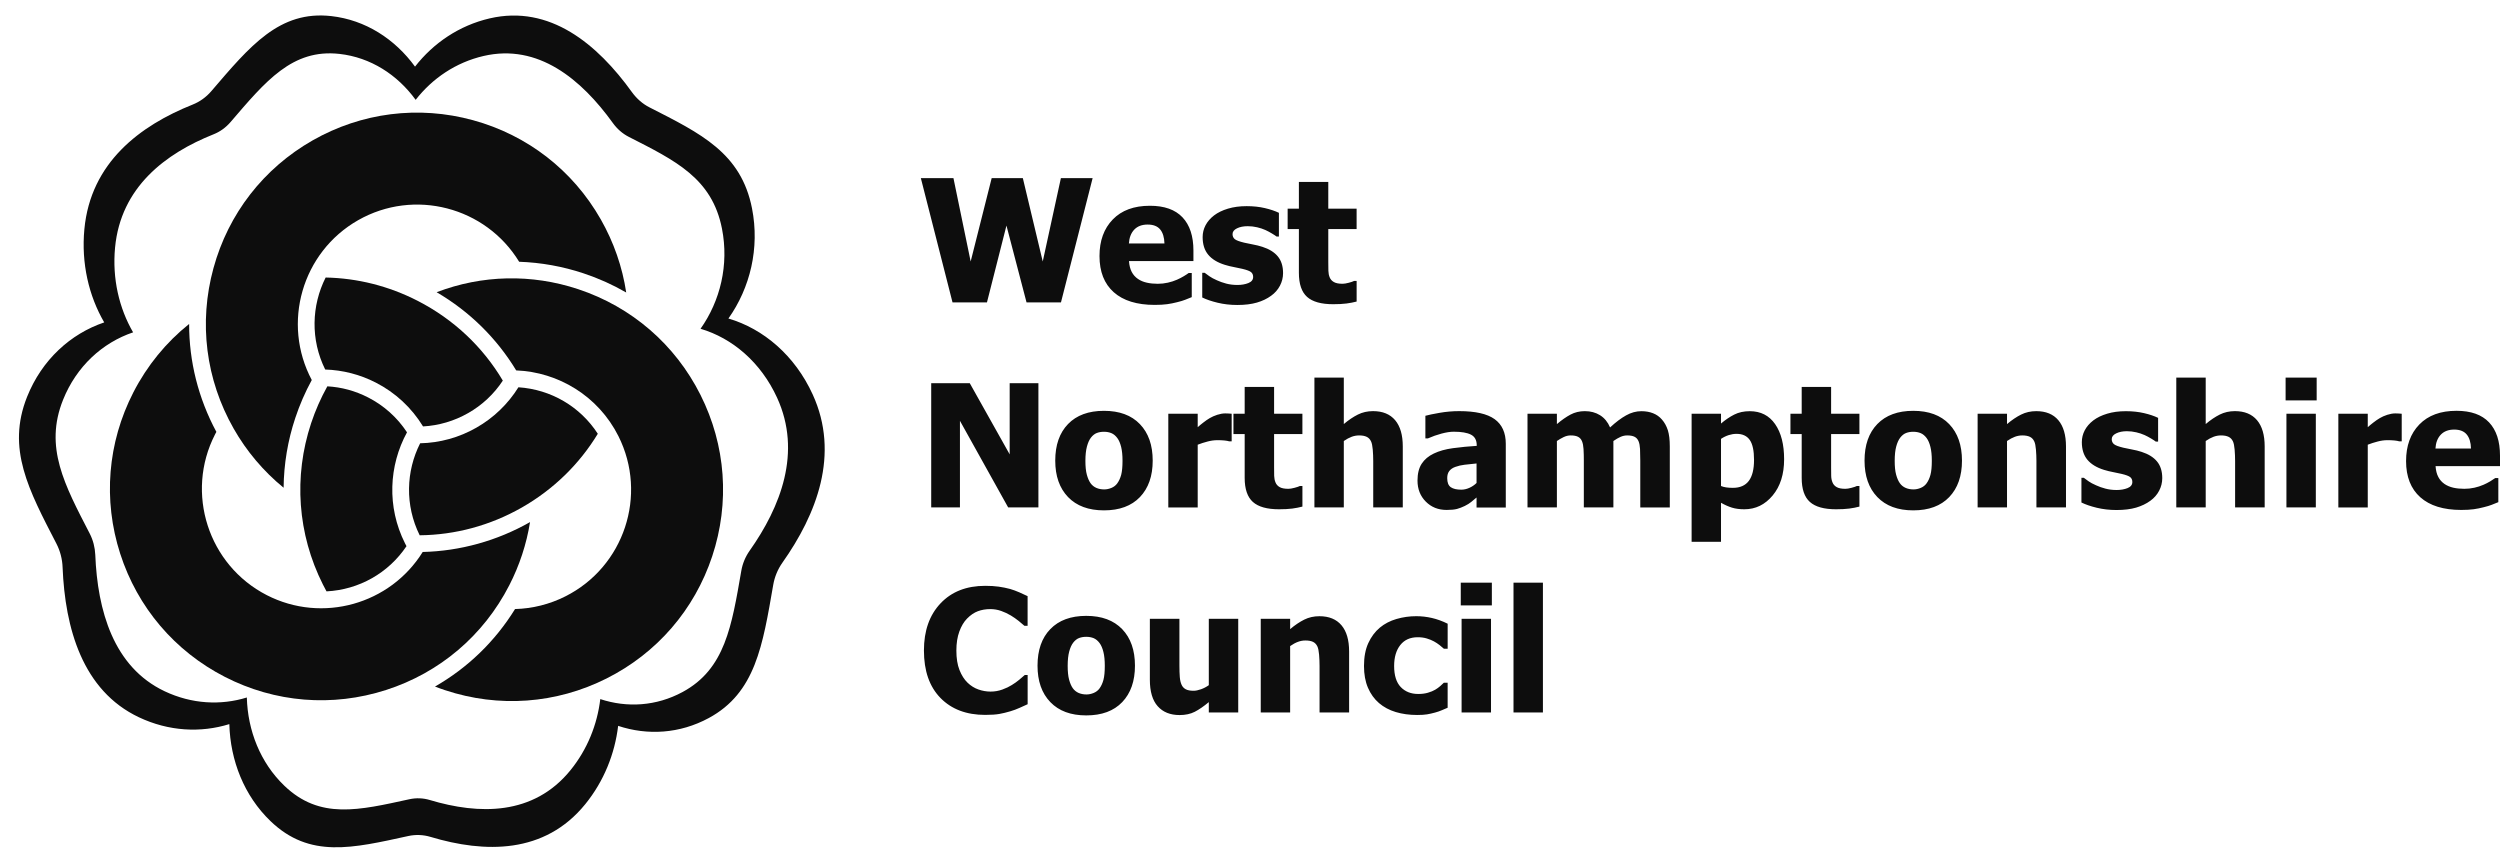
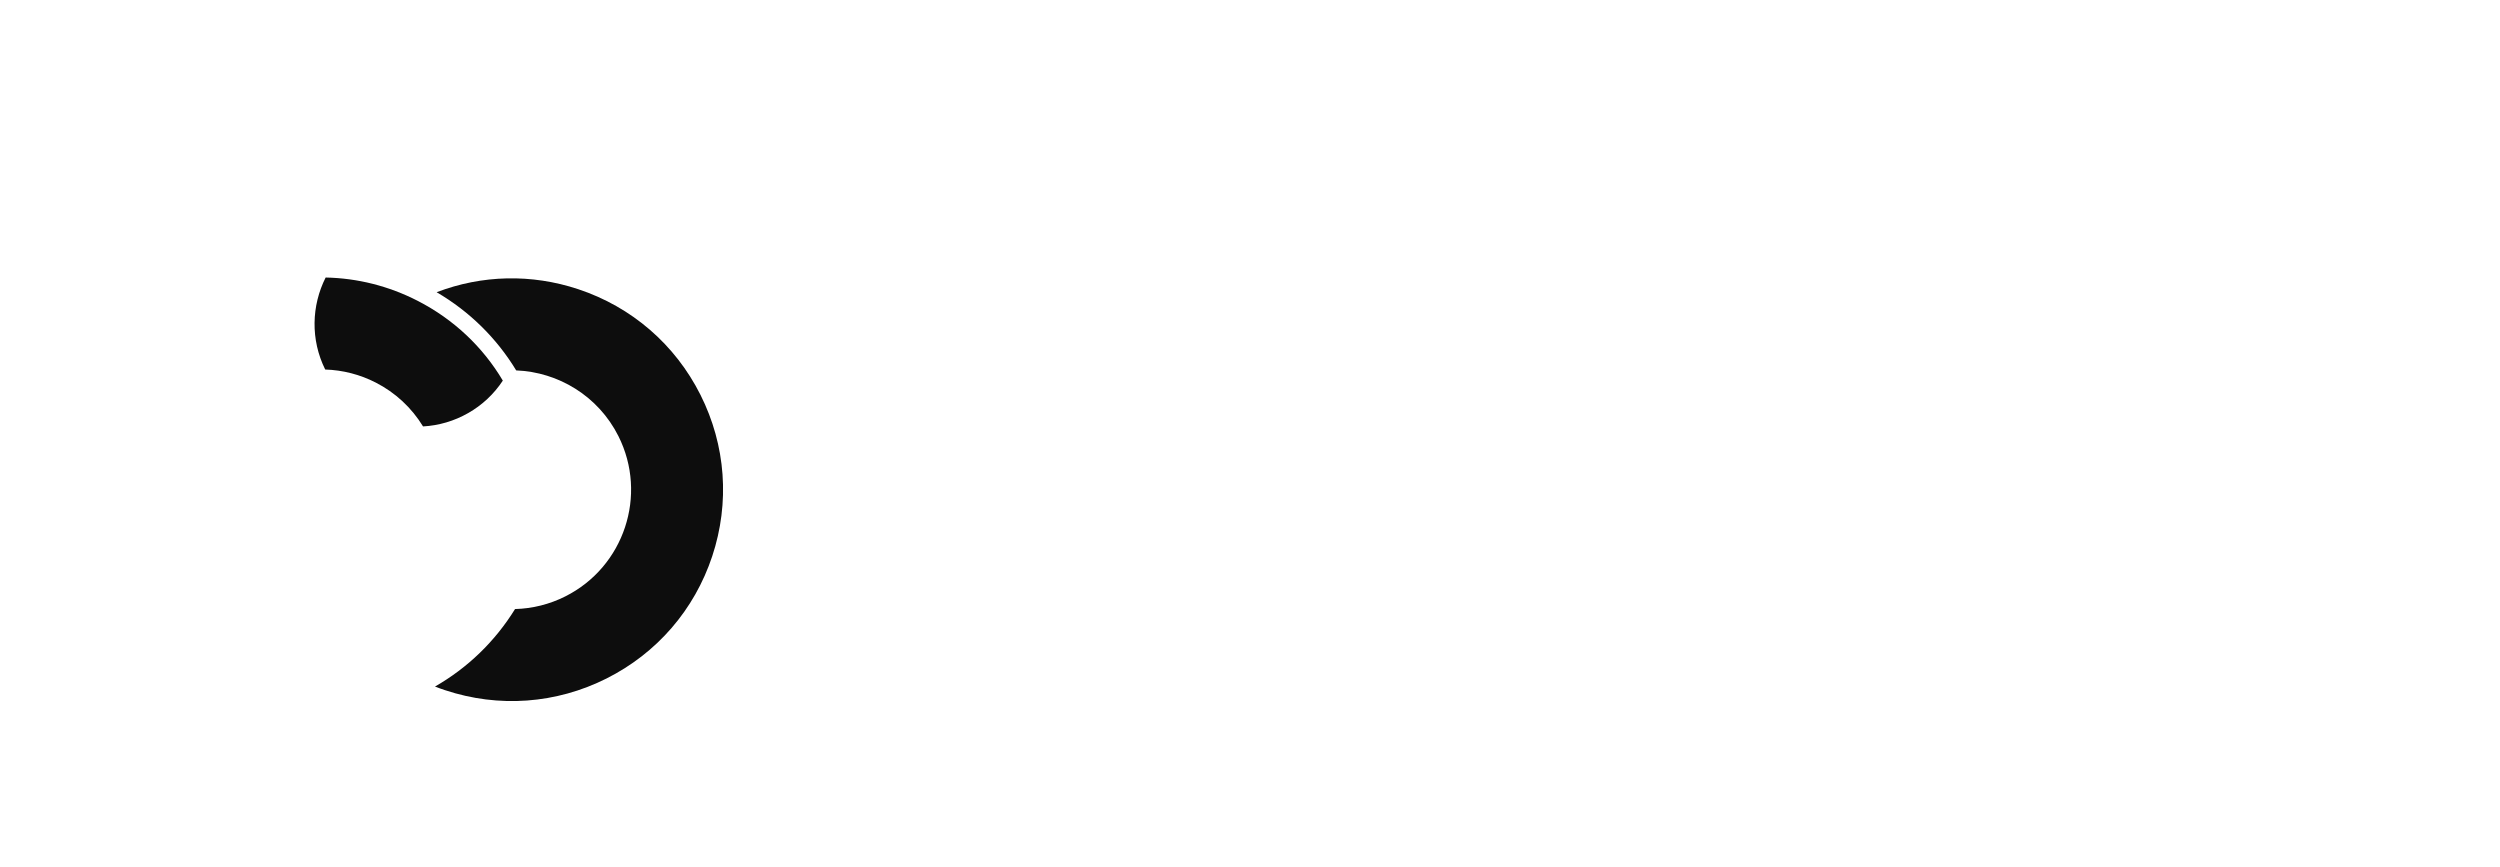
<svg xmlns="http://www.w3.org/2000/svg" width="124" height="43" viewBox="0 0 124 43" fill="none">
-   <path d="M16.015 28.989C16.072 29.105 16.133 29.219 16.195 29.332C17.811 29.249 19.271 28.419 20.162 27.09C20.136 27.043 20.111 26.994 20.086 26.945C19.181 25.143 19.287 23.092 20.187 21.443C19.706 20.709 19.042 20.114 18.261 19.715C17.623 19.387 16.943 19.202 16.236 19.162C15.912 19.745 15.642 20.357 15.432 20.99C14.553 23.648 14.759 26.488 16.015 28.989Z" fill="#0D0D0D" />
  <path d="M34.745 19.588C33.489 17.087 31.334 15.224 28.677 14.343C26.362 13.575 23.905 13.634 21.657 14.494C23.292 15.45 24.638 16.779 25.603 18.372C27.689 18.454 29.672 19.638 30.674 21.632C32.139 24.552 30.957 28.117 28.038 29.582C27.263 29.972 26.413 30.186 25.546 30.209C24.554 31.815 23.194 33.127 21.576 34.053C21.742 34.118 21.911 34.179 22.082 34.235C24.739 35.116 27.581 34.91 30.082 33.654C32.583 32.398 34.446 30.244 35.327 27.587C36.207 24.93 36.001 22.089 34.745 19.588Z" fill="#0D0D0D" />
  <path d="M24.94 18.878C23.945 17.201 22.496 15.835 20.72 14.923C19.28 14.184 17.724 13.796 16.152 13.765C15.449 15.157 15.396 16.848 16.13 18.328C17.004 18.356 17.862 18.577 18.64 18.977C19.607 19.471 20.418 20.224 20.983 21.151C21.768 21.107 22.532 20.882 23.215 20.492C23.91 20.099 24.501 19.546 24.94 18.878Z" fill="#0D0D0D" />
-   <path d="M20.966 27.378C19.358 29.967 15.992 30.934 13.233 29.519C10.327 28.028 9.176 24.451 10.666 21.546C10.687 21.503 10.71 21.462 10.732 21.421C9.833 19.752 9.378 17.92 9.381 16.068C8.242 16.979 7.298 18.129 6.612 19.467C5.335 21.958 5.104 24.796 5.961 27.46C6.819 30.125 8.663 32.296 11.153 33.573C13.644 34.851 16.483 35.081 19.147 34.224C21.811 33.367 23.982 31.522 25.259 29.032C25.766 28.048 26.114 26.989 26.29 25.896C24.657 26.825 22.823 27.334 20.966 27.378Z" fill="#0D0D0D" />
-   <path d="M23.626 21.214C22.776 21.7 21.818 21.966 20.839 21.987C20.139 23.373 20.077 25.057 20.816 26.55C22.576 26.533 24.311 26.068 25.883 25.173C27.454 24.276 28.738 23.02 29.651 21.515C28.779 20.168 27.33 19.316 25.714 19.209C25.196 20.041 24.478 20.73 23.626 21.214Z" fill="#0D0D0D" />
-   <path d="M14.646 20.732C14.862 20.081 15.136 19.45 15.464 18.849C13.967 16.035 14.975 12.511 17.762 10.922C20.548 9.335 24.091 10.264 25.75 12.983C26.834 13.021 27.908 13.213 28.938 13.556C29.676 13.8 30.387 14.119 31.06 14.508C30.87 13.248 30.448 12.021 29.798 10.88C28.413 8.448 26.162 6.702 23.462 5.962C20.763 5.223 17.937 5.579 15.505 6.964C13.073 8.35 11.327 10.6 10.588 13.3C9.848 15.999 10.204 18.825 11.589 21.257C12.227 22.38 13.067 23.375 14.067 24.192C14.079 23.016 14.274 21.848 14.646 20.732Z" fill="#0D0D0D" />
-   <path d="M54.194 8.836L52.624 14.998H50.916L49.92 11.188L48.953 14.998H47.245L45.674 8.836H47.291L48.145 12.97L49.187 8.836H50.733L51.72 12.97L52.62 8.836H54.194ZM57.273 15.123C56.391 15.123 55.713 14.913 55.242 14.494C54.771 14.075 54.535 13.477 54.535 12.701C54.535 11.943 54.755 11.337 55.194 10.885C55.633 10.432 56.246 10.206 57.036 10.206C57.753 10.206 58.292 10.398 58.653 10.781C59.015 11.165 59.194 11.714 59.194 12.429V12.95H55.998C56.012 13.165 56.058 13.345 56.135 13.49C56.208 13.629 56.314 13.748 56.444 13.836C56.569 13.922 56.714 13.983 56.881 14.02C57.047 14.058 57.229 14.076 57.426 14.076C57.596 14.076 57.763 14.057 57.927 14.02C58.091 13.984 58.24 13.934 58.377 13.874C58.497 13.822 58.606 13.765 58.709 13.704C58.81 13.643 58.893 13.59 58.957 13.542H59.111V14.738C58.992 14.784 58.883 14.829 58.784 14.869C58.685 14.909 58.55 14.95 58.378 14.991C58.219 15.032 58.056 15.065 57.889 15.088C57.72 15.111 57.515 15.123 57.273 15.123ZM57.757 12.077C57.748 11.771 57.677 11.538 57.542 11.377C57.407 11.217 57.201 11.138 56.923 11.138C56.64 11.138 56.418 11.222 56.258 11.39C56.099 11.559 56.011 11.788 55.993 12.077H57.757ZM61.369 15.127C61.024 15.127 60.699 15.089 60.392 15.015C60.085 14.941 59.832 14.853 59.631 14.755V13.53H59.752C59.822 13.582 59.901 13.64 59.99 13.704C60.078 13.767 60.203 13.834 60.36 13.903C60.496 13.966 60.65 14.02 60.82 14.066C60.991 14.111 61.176 14.134 61.377 14.134C61.582 14.134 61.764 14.102 61.921 14.039C62.077 13.976 62.156 13.875 62.156 13.737C62.156 13.63 62.119 13.549 62.047 13.493C61.975 13.438 61.834 13.386 61.627 13.336C61.487 13.302 61.347 13.273 61.206 13.247C61.054 13.219 60.904 13.183 60.756 13.137C60.389 13.024 60.114 12.857 59.929 12.635C59.743 12.413 59.651 12.121 59.651 11.76C59.651 11.552 59.699 11.358 59.795 11.174C59.891 10.991 60.032 10.827 60.218 10.684C60.404 10.543 60.634 10.431 60.908 10.349C61.182 10.266 61.49 10.225 61.835 10.225C62.163 10.225 62.464 10.257 62.739 10.322C63.014 10.387 63.246 10.465 63.434 10.556V11.732H63.318C63.268 11.693 63.19 11.642 63.081 11.577C62.978 11.515 62.872 11.459 62.764 11.409C62.642 11.354 62.504 11.308 62.353 11.273C62.201 11.237 62.045 11.219 61.888 11.219C61.678 11.219 61.499 11.254 61.353 11.326C61.206 11.398 61.134 11.494 61.134 11.611C61.134 11.717 61.171 11.799 61.243 11.86C61.315 11.921 61.473 11.979 61.714 12.037C61.84 12.067 61.983 12.097 62.146 12.126C62.308 12.155 62.464 12.195 62.615 12.243C62.951 12.351 63.206 12.508 63.379 12.717C63.552 12.925 63.64 13.202 63.64 13.547C63.64 13.764 63.587 13.978 63.486 14.17C63.383 14.367 63.237 14.534 63.048 14.669C62.849 14.816 62.613 14.929 62.342 15.008C62.071 15.087 61.748 15.127 61.369 15.127ZM66.129 15.089C65.534 15.089 65.102 14.969 64.831 14.726C64.56 14.483 64.425 14.086 64.425 13.533V11.361H63.867V10.351H64.425V9.023H65.883V10.351H67.288V11.361H65.883V13.008C65.883 13.171 65.885 13.313 65.888 13.434C65.891 13.555 65.913 13.664 65.954 13.761C65.993 13.857 66.062 13.934 66.161 13.99C66.26 14.047 66.404 14.075 66.592 14.075C66.67 14.075 66.772 14.058 66.898 14.025C67.025 13.992 67.112 13.962 67.163 13.934H67.289V14.957C67.13 14.998 66.963 15.031 66.784 15.054C66.604 15.077 66.387 15.089 66.129 15.089ZM51.506 25.168H50.005L47.613 20.872V25.168H46.188V19.006H48.1L50.08 22.536V19.006H51.505V25.168H51.506ZM57.174 22.847C57.174 23.611 56.963 24.213 56.542 24.654C56.121 25.094 55.526 25.314 54.757 25.314C53.993 25.314 53.399 25.094 52.975 24.654C52.552 24.213 52.34 23.611 52.34 22.847C52.34 22.075 52.552 21.469 52.975 21.032C53.399 20.595 53.993 20.377 54.757 20.377C55.523 20.377 56.118 20.596 56.54 21.037C56.963 21.477 57.174 22.08 57.174 22.847ZM55.677 22.856C55.677 22.579 55.654 22.35 55.609 22.167C55.563 21.984 55.5 21.836 55.419 21.727C55.332 21.611 55.236 21.53 55.127 21.485C55.019 21.439 54.895 21.416 54.757 21.416C54.626 21.416 54.508 21.436 54.403 21.476C54.297 21.516 54.2 21.592 54.111 21.706C54.028 21.813 53.962 21.961 53.912 22.148C53.862 22.335 53.836 22.572 53.836 22.856C53.836 23.14 53.859 23.369 53.907 23.544C53.955 23.72 54.016 23.859 54.09 23.965C54.164 24.069 54.265 24.151 54.382 24.201C54.498 24.251 54.628 24.275 54.769 24.275C54.886 24.275 55.004 24.251 55.125 24.201C55.246 24.151 55.342 24.077 55.414 23.978C55.501 23.859 55.566 23.716 55.611 23.55C55.655 23.381 55.677 23.151 55.677 22.856ZM61.09 21.891H60.969C60.914 21.872 60.833 21.858 60.727 21.847C60.622 21.837 60.505 21.833 60.377 21.833C60.224 21.833 60.064 21.855 59.895 21.9C59.73 21.943 59.566 21.995 59.406 22.057V25.169H57.948V20.522H59.406V21.189C59.496 21.108 59.588 21.032 59.684 20.959C59.801 20.867 59.909 20.793 60.006 20.737C60.112 20.674 60.235 20.62 60.376 20.574C60.515 20.529 60.648 20.505 60.774 20.505C60.821 20.505 60.874 20.506 60.932 20.51C60.991 20.512 61.043 20.517 61.091 20.522V21.891H61.09ZM63.44 25.26C62.846 25.26 62.413 25.139 62.142 24.896C61.872 24.654 61.736 24.256 61.736 23.704V21.531H61.179V20.522H61.736V19.193H63.195V20.522H64.599V21.531H63.195V23.178C63.195 23.341 63.196 23.483 63.199 23.604C63.203 23.725 63.225 23.835 63.266 23.931C63.305 24.028 63.374 24.105 63.472 24.161C63.571 24.218 63.715 24.245 63.904 24.245C63.981 24.245 64.084 24.229 64.21 24.195C64.336 24.162 64.424 24.132 64.475 24.105H64.6V25.127C64.442 25.168 64.274 25.201 64.096 25.225C63.917 25.248 63.699 25.26 63.44 25.26ZM69.578 25.168H68.112V22.863C68.112 22.676 68.104 22.489 68.089 22.302C68.073 22.116 68.045 21.978 68.003 21.891C67.953 21.785 67.881 21.711 67.787 21.666C67.692 21.62 67.566 21.597 67.407 21.597C67.284 21.598 67.161 21.62 67.045 21.663C66.923 21.708 66.792 21.778 66.653 21.874V25.168H65.195V18.729H66.653V21.033C66.892 20.831 67.125 20.675 67.351 20.562C67.577 20.449 67.828 20.392 68.103 20.392C68.581 20.392 68.946 20.542 69.199 20.841C69.452 21.141 69.578 21.575 69.578 22.142V25.168ZM73.237 24.676C73.137 24.759 73.047 24.833 72.969 24.899C72.89 24.965 72.784 25.031 72.65 25.097C72.52 25.16 72.393 25.209 72.269 25.243C72.145 25.276 71.973 25.293 71.75 25.293C71.336 25.293 70.992 25.155 70.718 24.879C70.444 24.603 70.308 24.255 70.308 23.836C70.308 23.491 70.378 23.213 70.516 23C70.655 22.787 70.856 22.619 71.117 22.495C71.38 22.369 71.695 22.28 72.063 22.23C72.456 22.177 72.85 22.139 73.246 22.115V22.09C73.246 21.834 73.151 21.657 72.961 21.559C72.77 21.461 72.485 21.413 72.105 21.413C71.933 21.413 71.731 21.444 71.5 21.506C71.27 21.568 71.044 21.647 70.825 21.744H70.699V20.623C70.844 20.582 71.078 20.533 71.399 20.477C71.721 20.42 72.047 20.392 72.374 20.392C73.18 20.392 73.766 20.525 74.135 20.791C74.503 21.058 74.687 21.464 74.687 22.011V25.173H73.237V24.676ZM73.237 23.956V22.988C73.037 23.007 72.837 23.029 72.637 23.052C72.484 23.07 72.332 23.105 72.187 23.157C72.059 23.202 71.96 23.268 71.888 23.358C71.817 23.448 71.782 23.567 71.782 23.716C71.782 23.935 71.841 24.083 71.96 24.166C72.077 24.247 72.252 24.288 72.482 24.288C72.609 24.288 72.74 24.259 72.873 24.201C73.008 24.142 73.132 24.059 73.237 23.956ZM81.358 25.168V22.847C81.358 22.618 81.354 22.424 81.346 22.268C81.337 22.11 81.313 21.983 81.271 21.883C81.228 21.783 81.164 21.711 81.077 21.666C80.989 21.62 80.866 21.597 80.707 21.597C80.596 21.597 80.487 21.621 80.378 21.669C80.269 21.718 80.152 21.785 80.024 21.874V25.168H78.558V22.847C78.559 22.654 78.554 22.462 78.543 22.27C78.533 22.111 78.508 21.983 78.466 21.883C78.424 21.783 78.359 21.711 78.272 21.666C78.184 21.62 78.063 21.597 77.907 21.597C77.787 21.597 77.67 21.625 77.556 21.68C77.442 21.735 77.331 21.8 77.222 21.874V25.168H75.764V20.521H77.222V21.035C77.461 20.832 77.686 20.676 77.898 20.563C78.109 20.45 78.346 20.393 78.61 20.393C78.896 20.393 79.148 20.461 79.364 20.596C79.58 20.732 79.746 20.933 79.86 21.201C80.14 20.941 80.404 20.742 80.654 20.603C80.902 20.463 81.155 20.395 81.41 20.395C81.627 20.395 81.822 20.429 81.994 20.498C82.163 20.564 82.313 20.67 82.431 20.808C82.562 20.957 82.659 21.134 82.725 21.339C82.79 21.545 82.822 21.813 82.822 22.145V25.169H81.358V25.168ZM88.492 22.781C88.492 23.523 88.303 24.122 87.923 24.577C87.544 25.032 87.077 25.26 86.521 25.26C86.288 25.26 86.085 25.234 85.912 25.181C85.74 25.129 85.556 25.047 85.362 24.938V26.874H83.904V20.522H85.362V21.007C85.576 20.825 85.794 20.677 86.017 20.564C86.239 20.451 86.496 20.395 86.787 20.395C87.329 20.395 87.749 20.608 88.046 21.036C88.344 21.463 88.492 22.044 88.492 22.781ZM87 22.81C87 22.358 86.931 22.029 86.79 21.825C86.649 21.621 86.43 21.519 86.133 21.519C86.002 21.519 85.873 21.54 85.744 21.581C85.609 21.625 85.48 21.688 85.362 21.768V24.106C85.44 24.139 85.525 24.162 85.618 24.175C85.712 24.189 85.823 24.197 85.95 24.197C86.306 24.197 86.57 24.081 86.742 23.851C86.915 23.62 87 23.274 87 22.81ZM91.068 25.26C90.473 25.26 90.041 25.139 89.77 24.896C89.499 24.654 89.364 24.256 89.364 23.704V21.531H88.806V20.522H89.364V19.193H90.823V20.522H92.227V21.531H90.823V23.178C90.823 23.341 90.824 23.483 90.827 23.604C90.83 23.725 90.852 23.835 90.894 23.931C90.932 24.028 91.001 24.105 91.1 24.161C91.198 24.218 91.343 24.245 91.531 24.245C91.609 24.245 91.711 24.229 91.837 24.195C91.964 24.162 92.052 24.132 92.102 24.105H92.228V25.127C92.062 25.17 91.893 25.203 91.723 25.225C91.544 25.248 91.326 25.26 91.068 25.26ZM97.314 22.847C97.314 23.611 97.104 24.213 96.683 24.654C96.262 25.094 95.667 25.314 94.897 25.314C94.133 25.314 93.54 25.094 93.116 24.654C92.692 24.213 92.481 23.611 92.481 22.847C92.481 22.075 92.692 21.469 93.116 21.032C93.54 20.595 94.133 20.377 94.897 20.377C95.664 20.377 96.258 20.596 96.681 21.037C97.103 21.477 97.314 22.08 97.314 22.847ZM95.818 22.856C95.818 22.579 95.795 22.35 95.749 22.167C95.704 21.984 95.641 21.836 95.56 21.727C95.473 21.611 95.376 21.53 95.268 21.485C95.159 21.439 95.036 21.416 94.897 21.416C94.766 21.416 94.649 21.436 94.544 21.476C94.438 21.516 94.341 21.592 94.252 21.706C94.169 21.813 94.102 21.961 94.052 22.148C94.002 22.335 93.977 22.572 93.977 22.856C93.977 23.14 94 23.369 94.048 23.544C94.096 23.72 94.156 23.859 94.231 23.965C94.304 24.069 94.405 24.151 94.523 24.201C94.639 24.251 94.769 24.275 94.91 24.275C95.026 24.275 95.145 24.251 95.266 24.201C95.387 24.151 95.483 24.077 95.555 23.978C95.642 23.859 95.707 23.716 95.751 23.55C95.796 23.381 95.818 23.151 95.818 22.856ZM102.473 25.168H101.007V22.863C101.007 22.676 100.999 22.489 100.983 22.302C100.968 22.116 100.94 21.978 100.898 21.891C100.848 21.785 100.776 21.711 100.682 21.666C100.587 21.62 100.461 21.597 100.302 21.597C100.183 21.597 100.062 21.619 99.94 21.663C99.818 21.708 99.687 21.778 99.548 21.874V25.168H98.09V20.521H99.548V21.035C99.787 20.832 100.02 20.676 100.246 20.563C100.472 20.45 100.723 20.393 100.998 20.393C101.476 20.393 101.841 20.543 102.094 20.843C102.346 21.142 102.473 21.576 102.473 22.143V25.168ZM104.977 25.297C104.632 25.297 104.307 25.259 104 25.185C103.693 25.111 103.44 25.023 103.239 24.924V23.7H103.36C103.43 23.752 103.509 23.809 103.597 23.874C103.686 23.937 103.81 24.004 103.968 24.072C104.104 24.136 104.257 24.19 104.428 24.235C104.599 24.281 104.784 24.304 104.985 24.304C105.19 24.304 105.372 24.272 105.528 24.209C105.685 24.146 105.764 24.045 105.764 23.907C105.764 23.8 105.727 23.718 105.655 23.663C105.583 23.608 105.442 23.555 105.235 23.506C105.124 23.478 104.983 23.448 104.814 23.417C104.662 23.389 104.512 23.352 104.364 23.307C103.997 23.194 103.722 23.026 103.536 22.805C103.351 22.583 103.259 22.291 103.259 21.93C103.259 21.722 103.307 21.528 103.403 21.344C103.499 21.161 103.64 20.997 103.826 20.854C104.012 20.713 104.242 20.601 104.516 20.519C104.79 20.436 105.098 20.395 105.443 20.395C105.771 20.395 106.072 20.427 106.347 20.492C106.622 20.556 106.854 20.635 107.042 20.726V21.902H106.926C106.876 21.863 106.797 21.812 106.689 21.747C106.586 21.685 106.48 21.629 106.371 21.579C106.239 21.52 106.102 21.475 105.961 21.443C105.809 21.407 105.653 21.388 105.496 21.388C105.286 21.388 105.107 21.424 104.961 21.496C104.814 21.568 104.742 21.663 104.742 21.781C104.742 21.886 104.779 21.968 104.851 22.029C104.923 22.09 105.08 22.149 105.322 22.207C105.447 22.237 105.591 22.267 105.754 22.296C105.916 22.324 106.072 22.364 106.223 22.413C106.559 22.521 106.814 22.678 106.987 22.887C107.16 23.095 107.248 23.372 107.248 23.716C107.248 23.934 107.195 24.148 107.093 24.34C106.99 24.537 106.845 24.703 106.656 24.839C106.457 24.985 106.22 25.098 105.95 25.178C105.679 25.257 105.355 25.297 104.977 25.297ZM112.328 25.168H110.861V22.863C110.861 22.676 110.853 22.489 110.838 22.302C110.822 22.116 110.795 21.978 110.753 21.891C110.703 21.785 110.631 21.711 110.536 21.666C110.442 21.62 110.315 21.597 110.157 21.597C110.033 21.598 109.91 21.62 109.794 21.663C109.672 21.708 109.541 21.778 109.403 21.874V25.168H107.944V18.729H109.403V21.033C109.641 20.831 109.874 20.675 110.1 20.562C110.327 20.449 110.577 20.392 110.852 20.392C111.33 20.392 111.695 20.542 111.948 20.841C112.201 21.141 112.328 21.575 112.328 22.142V25.168ZM114.907 19.859H113.366V18.729H114.907V19.859ZM114.865 25.168H113.407V20.521H114.865V25.168ZM119.124 21.891H119.003C118.948 21.872 118.867 21.858 118.762 21.847C118.656 21.837 118.54 21.833 118.411 21.833C118.258 21.833 118.098 21.855 117.93 21.9C117.764 21.943 117.601 21.995 117.441 22.057V25.169H115.982V20.522H117.441V21.189C117.53 21.108 117.623 21.032 117.718 20.959C117.836 20.867 117.943 20.793 118.041 20.737C118.146 20.674 118.269 20.62 118.41 20.574C118.55 20.529 118.683 20.505 118.808 20.505C118.856 20.505 118.908 20.506 118.967 20.51C119.026 20.512 119.078 20.517 119.125 20.522V21.891H119.124ZM122.079 25.293C121.196 25.293 120.518 25.083 120.047 24.664C119.577 24.244 119.341 23.646 119.341 22.871C119.341 22.113 119.56 21.507 119.999 21.054C120.439 20.602 121.052 20.376 121.842 20.376C122.558 20.376 123.097 20.567 123.459 20.951C123.82 21.335 124 21.884 124 22.598V23.12H120.804C120.818 23.335 120.863 23.514 120.941 23.66C121.014 23.799 121.12 23.918 121.249 24.006C121.375 24.091 121.52 24.152 121.686 24.19C121.853 24.228 122.035 24.245 122.232 24.245C122.402 24.245 122.568 24.227 122.732 24.19C122.887 24.156 123.038 24.107 123.183 24.044C123.297 23.994 123.408 23.938 123.514 23.874C123.615 23.813 123.698 23.76 123.763 23.712H123.917V24.907C123.797 24.954 123.688 24.998 123.59 25.038C123.491 25.078 123.356 25.119 123.184 25.16C123.025 25.201 122.862 25.235 122.695 25.258C122.525 25.281 122.32 25.293 122.079 25.293ZM122.561 22.247C122.553 21.941 122.482 21.708 122.346 21.547C122.212 21.387 122.006 21.307 121.727 21.307C121.445 21.307 121.223 21.392 121.063 21.56C120.903 21.729 120.816 21.957 120.798 22.247H122.561ZM48.865 35.459C47.934 35.459 47.196 35.179 46.648 34.62C46.101 34.061 45.827 33.276 45.827 32.263C45.827 31.286 46.101 30.508 46.65 29.927C47.199 29.346 47.938 29.057 48.869 29.057C49.117 29.057 49.339 29.07 49.536 29.098C49.733 29.125 49.922 29.165 50.103 29.213C50.245 29.254 50.399 29.311 50.565 29.383C50.732 29.455 50.867 29.517 50.969 29.569V31.039H50.81C50.718 30.958 50.623 30.878 50.528 30.8C50.405 30.702 50.275 30.611 50.141 30.53C49.989 30.439 49.83 30.363 49.664 30.305C49.489 30.242 49.305 30.211 49.12 30.211C48.895 30.211 48.689 30.247 48.501 30.317C48.314 30.387 48.135 30.509 47.965 30.683C47.81 30.84 47.683 31.052 47.584 31.321C47.485 31.588 47.436 31.904 47.436 32.268C47.436 32.651 47.487 32.973 47.591 33.234C47.694 33.495 47.828 33.705 47.994 33.865C48.155 34.019 48.335 34.131 48.535 34.2C48.725 34.267 48.926 34.302 49.128 34.303C49.333 34.303 49.529 34.27 49.716 34.202C49.902 34.135 50.058 34.059 50.187 33.977C50.316 33.899 50.438 33.812 50.554 33.716C50.647 33.639 50.739 33.56 50.829 33.48H50.971V34.929C50.857 34.981 50.725 35.041 50.575 35.108C50.425 35.176 50.271 35.234 50.113 35.28C49.919 35.338 49.737 35.382 49.567 35.412C49.397 35.442 49.162 35.459 48.865 35.459ZM56.294 33.017C56.294 33.782 56.083 34.384 55.663 34.824C55.242 35.265 54.647 35.484 53.877 35.484C53.113 35.484 52.52 35.265 52.096 34.824C51.672 34.384 51.461 33.782 51.461 33.017C51.461 32.246 51.672 31.64 52.096 31.203C52.52 30.766 53.113 30.547 53.877 30.547C54.644 30.547 55.238 30.767 55.661 31.207C56.083 31.647 56.294 32.25 56.294 33.017ZM54.798 33.025C54.798 32.749 54.775 32.52 54.729 32.337C54.684 32.154 54.62 32.006 54.539 31.896C54.453 31.781 54.356 31.7 54.248 31.654C54.139 31.609 54.016 31.586 53.877 31.586C53.746 31.586 53.629 31.606 53.523 31.646C53.418 31.685 53.32 31.762 53.232 31.875C53.148 31.983 53.082 32.13 53.032 32.318C52.982 32.505 52.957 32.741 52.957 33.025C52.957 33.309 52.98 33.539 53.028 33.714C53.075 33.889 53.136 34.029 53.211 34.135C53.284 34.239 53.385 34.32 53.502 34.371C53.619 34.421 53.749 34.445 53.889 34.445C54.006 34.445 54.125 34.421 54.245 34.371C54.366 34.321 54.463 34.246 54.535 34.148C54.621 34.029 54.687 33.886 54.731 33.72C54.776 33.552 54.798 33.321 54.798 33.025ZM61.416 35.339H59.957V34.825C59.705 35.035 59.473 35.195 59.262 35.304C59.051 35.412 58.8 35.467 58.508 35.467C58.044 35.467 57.681 35.321 57.422 35.029C57.163 34.739 57.033 34.301 57.033 33.715V30.691H58.499V32.995C58.499 33.235 58.506 33.431 58.518 33.583C58.53 33.735 58.56 33.863 58.608 33.968C58.65 34.062 58.722 34.14 58.814 34.188C58.907 34.238 59.037 34.262 59.203 34.262C59.306 34.262 59.427 34.238 59.568 34.188C59.707 34.139 59.838 34.07 59.957 33.985V30.691H61.416V35.339ZM66.916 35.339H65.45V33.034C65.45 32.847 65.442 32.659 65.427 32.473C65.411 32.287 65.383 32.149 65.341 32.061C65.291 31.956 65.219 31.882 65.125 31.836C65.031 31.791 64.904 31.768 64.746 31.768C64.622 31.768 64.499 31.791 64.383 31.834C64.261 31.878 64.13 31.948 63.991 32.045V35.339H62.533V30.692H63.991V31.205C64.23 31.003 64.463 30.847 64.689 30.734C64.915 30.621 65.166 30.564 65.441 30.564C65.919 30.564 66.284 30.714 66.537 31.013C66.79 31.313 66.916 31.746 66.916 32.314V35.339ZM70.291 35.463C69.905 35.463 69.551 35.414 69.231 35.318C68.91 35.221 68.632 35.073 68.396 34.871C68.163 34.669 67.981 34.416 67.85 34.111C67.719 33.806 67.654 33.447 67.654 33.033C67.654 32.589 67.725 32.211 67.867 31.9C68.009 31.588 68.201 31.332 68.441 31.13C68.674 30.937 68.949 30.794 69.264 30.702C69.584 30.609 69.916 30.562 70.249 30.563C70.508 30.563 70.766 30.593 71.024 30.652C71.283 30.712 71.542 30.806 71.804 30.936V32.177H71.617C71.558 32.121 71.487 32.061 71.401 31.995C71.314 31.927 71.221 31.866 71.124 31.813C71.019 31.755 70.899 31.707 70.766 31.667C70.633 31.627 70.484 31.607 70.32 31.607C69.947 31.607 69.659 31.735 69.455 31.994C69.251 32.252 69.149 32.598 69.149 33.034C69.149 33.5 69.258 33.848 69.476 34.077C69.695 34.305 69.984 34.421 70.344 34.421C70.528 34.421 70.689 34.4 70.828 34.358C70.967 34.318 71.087 34.268 71.186 34.21C71.275 34.158 71.359 34.098 71.436 34.03C71.506 33.968 71.565 33.913 71.615 33.863H71.803V35.104C71.72 35.139 71.623 35.181 71.513 35.228C71.404 35.275 71.292 35.313 71.179 35.343C71.037 35.382 70.904 35.412 70.78 35.432C70.657 35.453 70.494 35.463 70.291 35.463ZM73.996 30.029H72.454V28.899H73.996V30.029ZM73.954 35.339H72.495V30.692H73.954V35.339ZM76.529 35.339H75.07V28.899H76.529V35.339ZM38.805 27.912C38.575 28.24 38.42 28.614 38.352 29.009C37.829 32.022 37.472 34.362 35.155 35.615C33.713 36.395 32.116 36.486 30.66 36.003C30.495 37.385 29.956 38.745 29.031 39.885C27.013 42.373 24.041 42.318 21.355 41.51C20.997 41.402 20.616 41.387 20.25 41.467C17.488 42.072 15.36 42.593 13.42 40.73C12.108 39.471 11.423 37.719 11.375 35.916C9.957 36.356 8.374 36.279 6.889 35.576C4.091 34.252 3.225 31.16 3.104 28.131C3.089 27.728 2.986 27.333 2.803 26.974C1.423 24.301 0.313 22.259 1.345 19.678C2.079 17.843 3.501 16.556 5.169 15.991C4.405 14.677 4.025 13.062 4.185 11.366C4.496 8.065 6.942 6.23 9.559 5.186C9.91 5.046 10.226 4.819 10.481 4.522C12.403 2.28 13.856 0.511 16.429 0.798C18.123 0.988 19.584 1.931 20.585 3.305C21.497 2.135 22.777 1.263 24.288 0.912C27.27 0.219 29.629 2.186 31.347 4.574C31.578 4.893 31.874 5.152 32.212 5.324C34.764 6.625 36.759 7.583 37.3 10.336C37.688 12.311 37.207 14.278 36.13 15.798C37.866 16.309 39.424 17.628 40.309 19.564C41.669 22.534 40.504 25.509 38.805 27.912ZM38.545 19.73C37.74 17.97 36.325 16.772 34.747 16.307C35.725 14.924 36.163 13.137 35.81 11.342C35.319 8.84 33.506 7.969 31.186 6.787C30.879 6.63 30.61 6.396 30.4 6.104C28.838 3.934 26.695 2.146 23.983 2.777C22.61 3.096 21.446 3.888 20.617 4.952C19.707 3.702 18.378 2.846 16.84 2.674C14.501 2.412 13.18 4.021 11.432 6.058C11.2 6.327 10.912 6.535 10.593 6.661C8.214 7.609 5.99 9.279 5.707 12.279C5.562 13.821 5.908 15.289 6.602 16.484C5.086 16.997 3.793 18.167 3.126 19.835C2.188 22.181 3.196 24.038 4.451 26.467C4.617 26.789 4.71 27.15 4.726 27.518C4.836 30.272 5.623 33.083 8.165 34.286C9.515 34.925 10.954 34.995 12.243 34.595C12.287 36.234 12.91 37.827 14.102 38.971C15.866 40.665 17.799 40.191 20.311 39.641C20.644 39.569 20.99 39.582 21.316 39.68C23.759 40.414 26.459 40.464 28.295 38.203C29.136 37.167 29.626 35.93 29.774 34.675C31.099 35.113 32.551 35.031 33.861 34.321C35.967 33.181 36.292 31.053 36.768 28.316C36.829 27.957 36.97 27.617 37.179 27.319C38.722 25.135 39.781 22.431 38.545 19.73Z" fill="#0D0D0D" />
</svg>